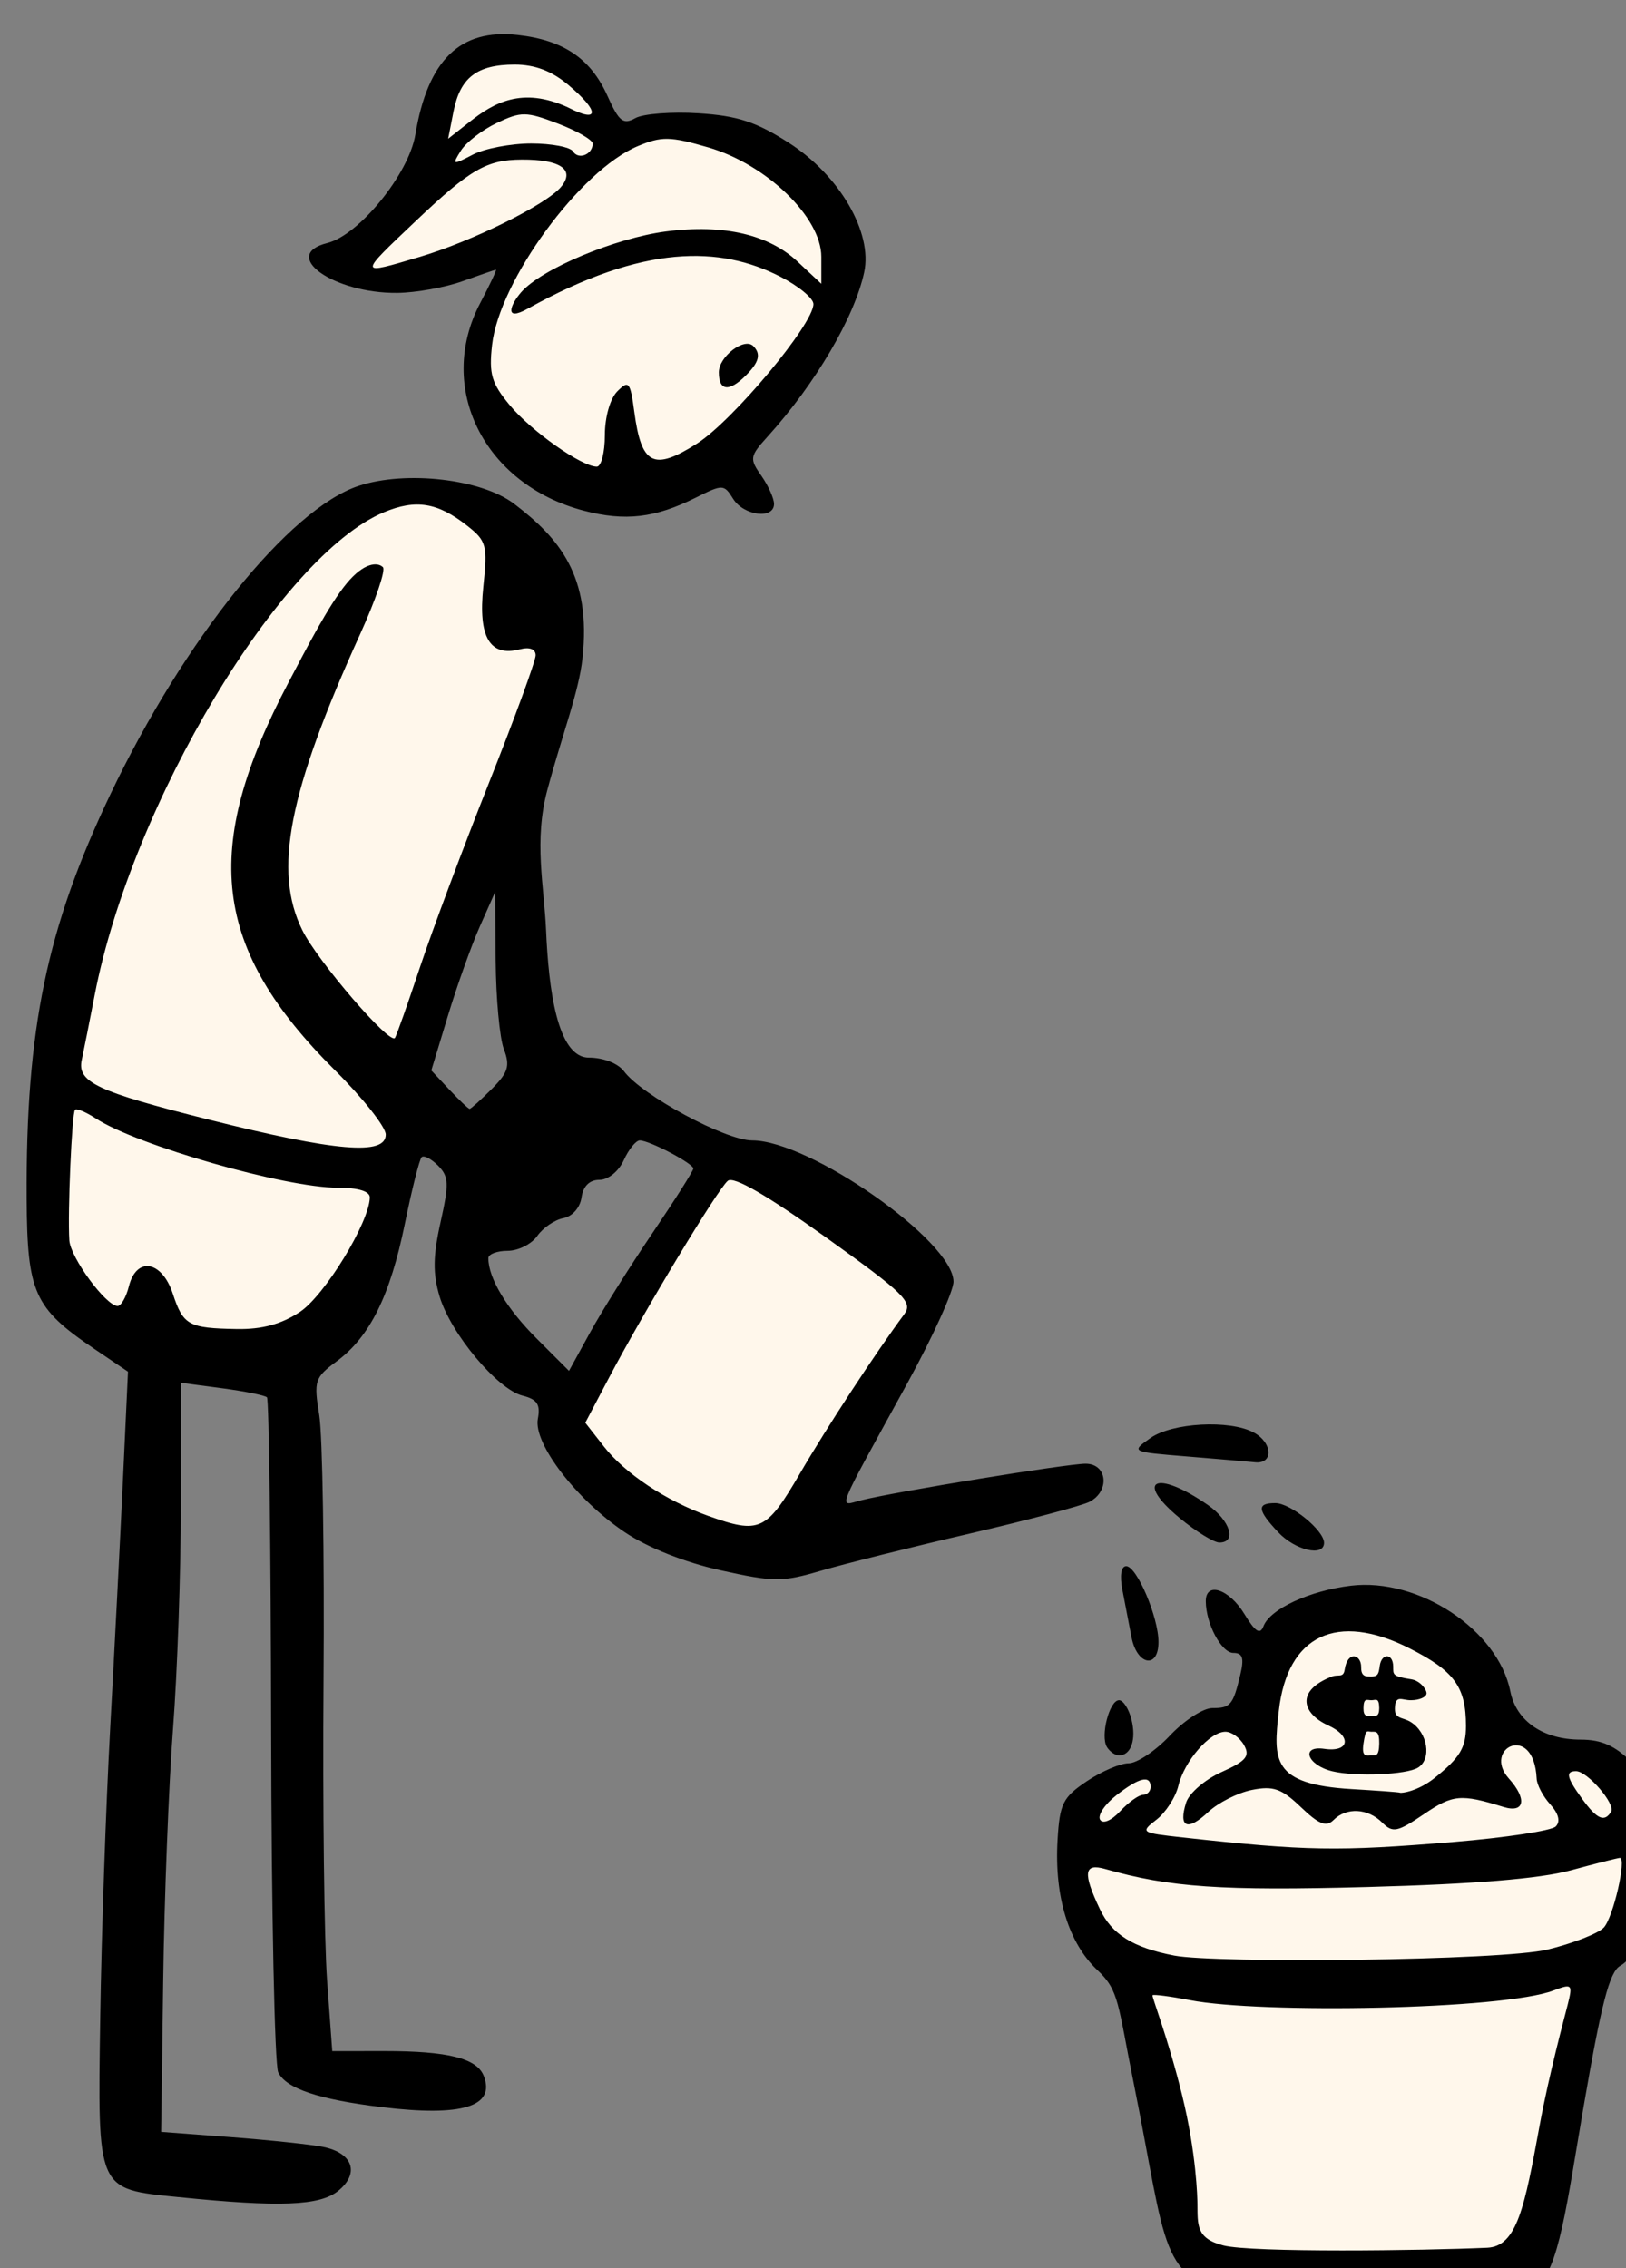
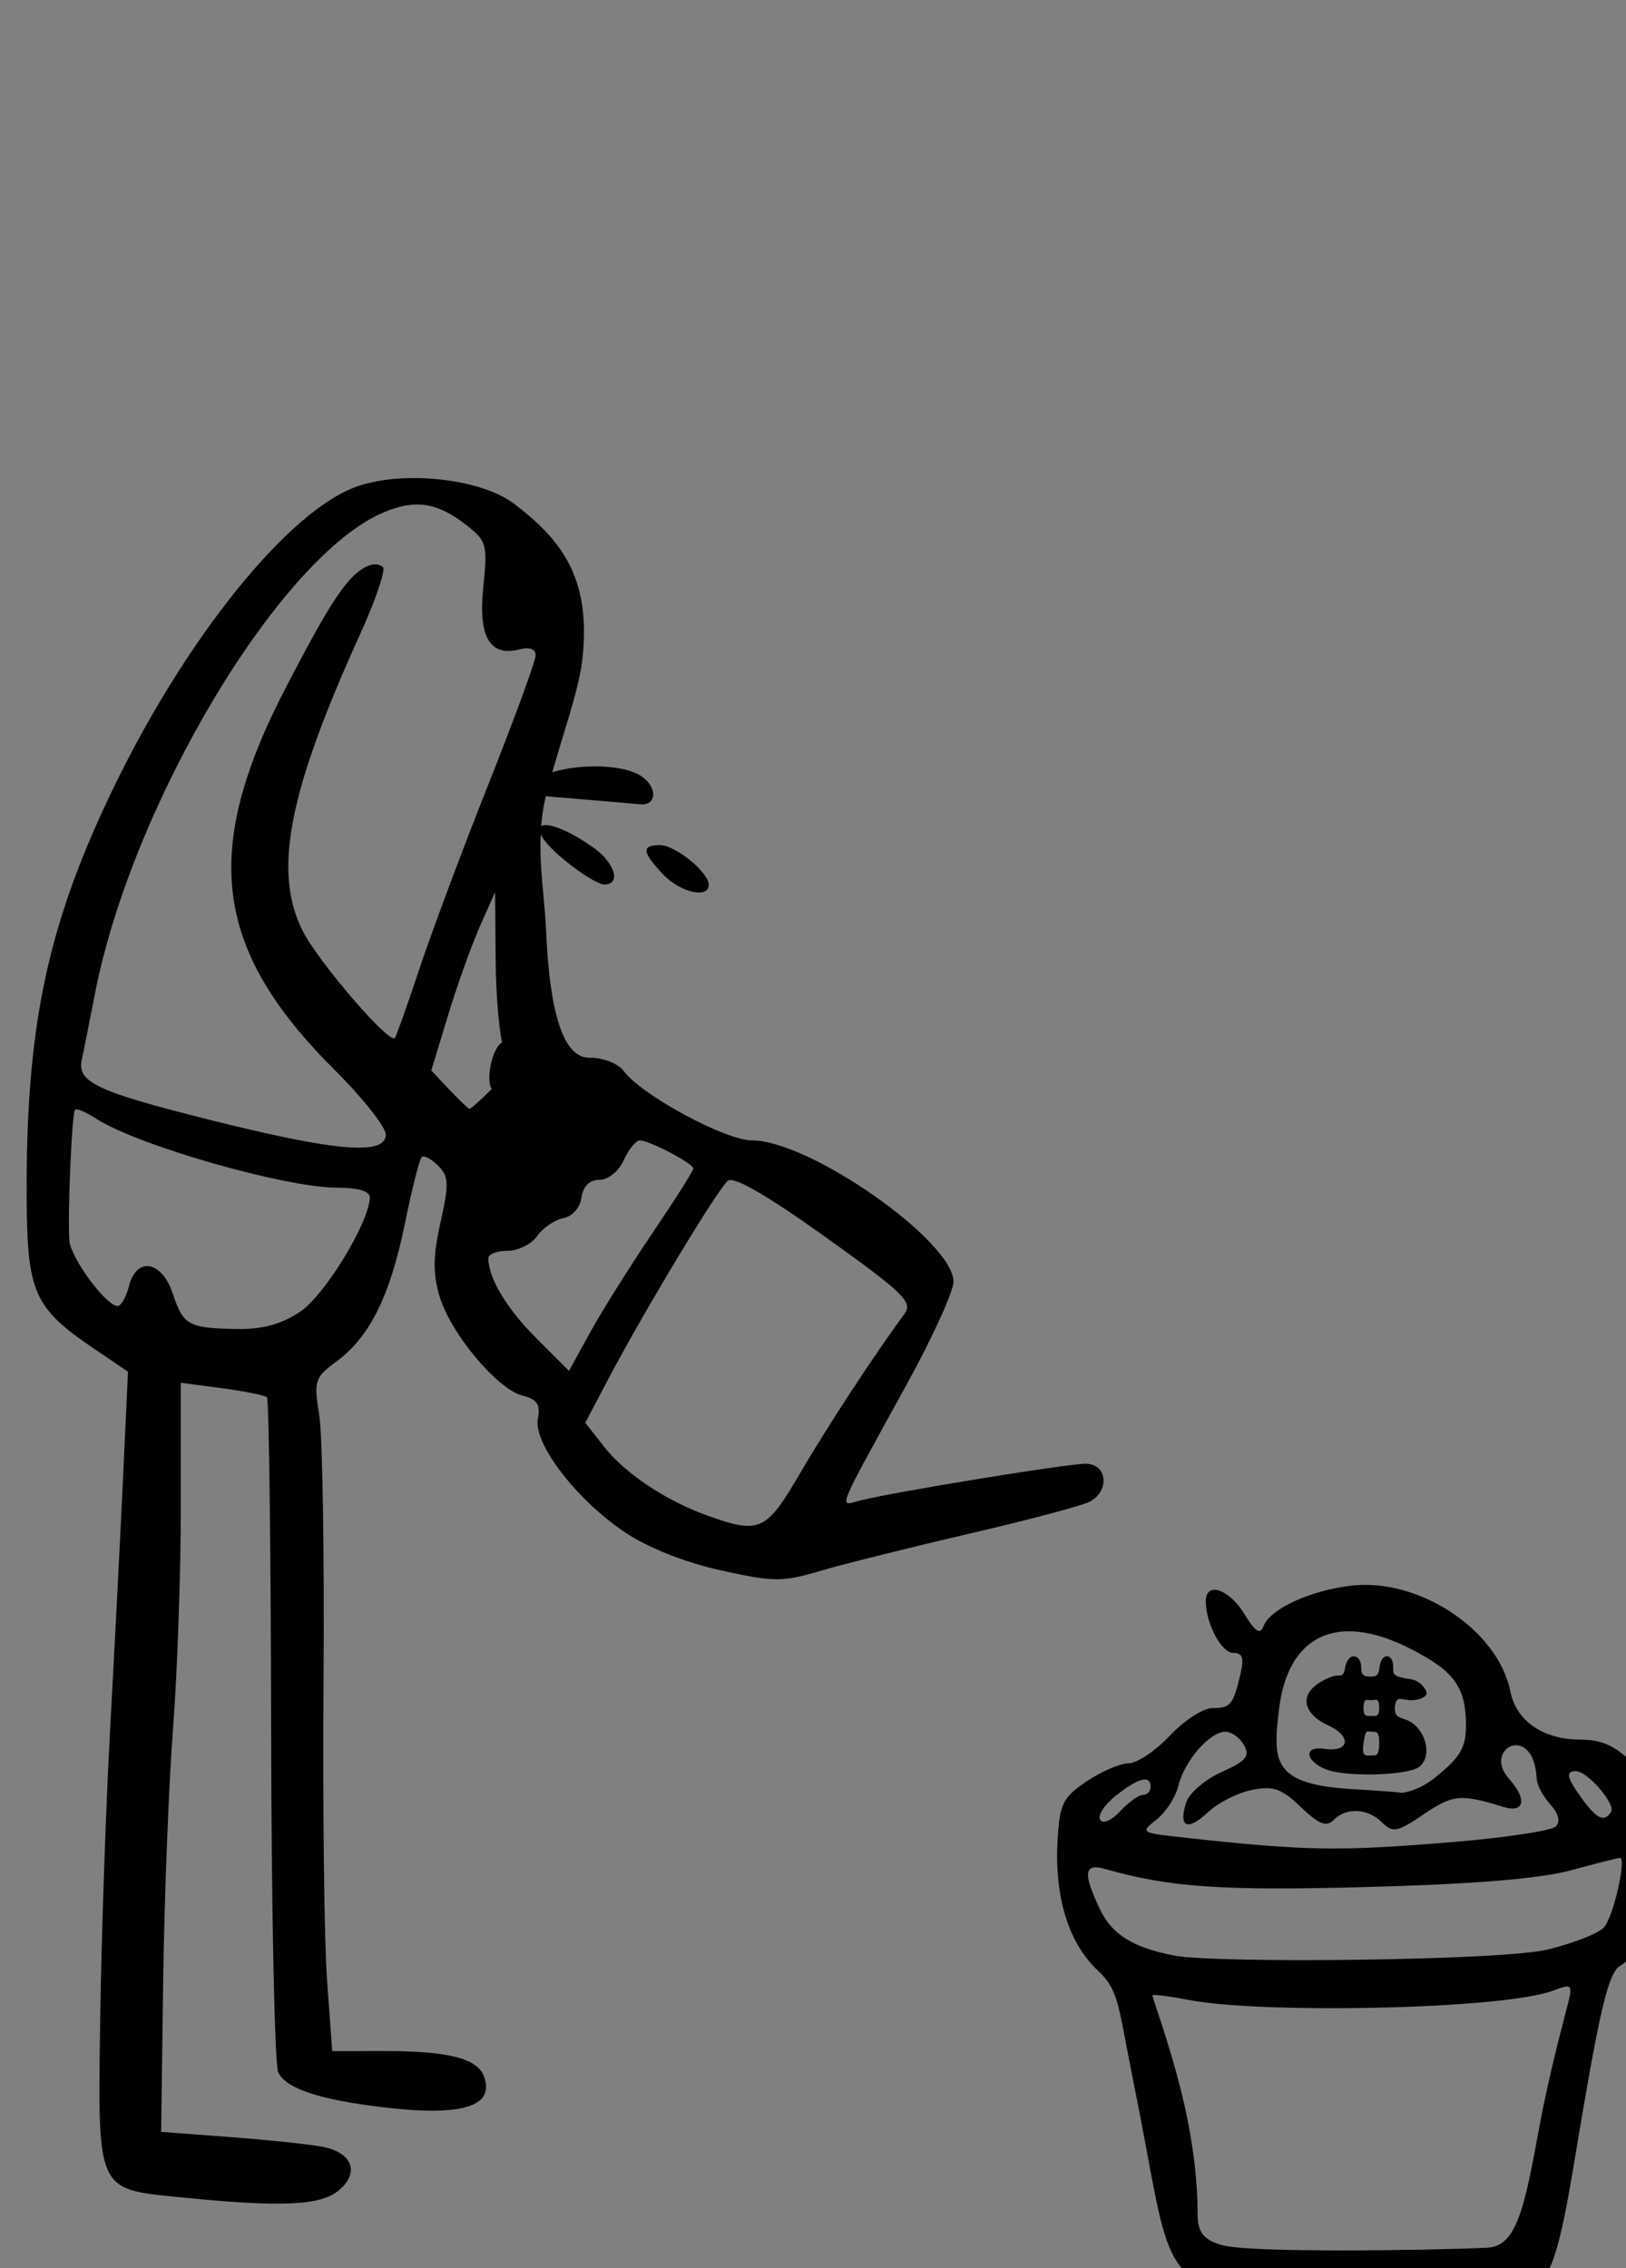
<svg xmlns="http://www.w3.org/2000/svg" width="222.432mm" height="310.252mm" viewBox="0 0 222.432 310.252">
  <rect x="0" y="0" width="222.432" height="310.252" fill="#808080" stroke="none" />
-   <path d="m 9002.786,11228.65 c -7.8,-0.212 -16.374,1.545 -25.818,5.491 -21.587,9.018 -14.012,28.375 -19.314,45.752 -5.302,17.378 -31.812,52.791 -43.553,57.41 -11.74,4.62 7.196,10.999 27.268,12.758 20.072,1.76 61.353,-25.077 61.353,-25.077 0,0 -17.801,28.158 -22.346,42.895 -4.545,14.738 -5.679,48.832 19.316,62.25 0,0 31.812,32.334 58.701,27.494 26.889,-4.839 72.714,-43.553 83.318,-57.631 10.604,-14.077 34.464,-55.65 20.072,-74.787 -14.391,-19.137 -36.737,-47.511 -60.975,-54.99 -24.238,-7.479 -51.885,3.517 -51.885,3.517 0,0 -6.059,-23.754 -19.693,-34.972 -7.669,-6.31 -16.417,-9.837 -26.445,-10.11 z m -57.977,232.002 c -6.149,0.216 -12.459,1.087 -18.85,2.655 -34.085,8.359 -48.477,33.655 -84.834,79.627 -36.357,45.973 -96.194,199.948 -93.543,269.677 2.651,69.729 34.085,72.368 71.199,86.006 21.966,7.259 53.398,11.658 81.045,-9.898 27.646,-21.557 47.719,-113.943 56.809,-158.596 9.089,-44.653 39.386,-101.183 49.99,-127.359 10.604,-26.176 19.316,-86.225 2.273,-111.301 -13.847,-20.374 -37.445,-31.746 -64.09,-30.811 z m 163.691,340.959 -93.164,138.141 c 0,0 21.209,39.592 36.736,47.951 15.527,8.359 82.939,19.137 82.939,19.137 l 80.666,-137.918 z m 331.178,231.159 c -1.101,0.04 -2.202,0.139 -3.303,0.304 -35.221,5.279 -50.748,22.436 -51.885,39.373 -1.136,16.938 -14.391,19.359 -23.102,21.559 -8.711,2.2 -24.994,20.015 -24.994,20.015 l -13.256,-1.759 c -24.238,9.019 -38.25,20.237 -38.25,36.074 0,15.838 -0.38,47.072 10.225,57.41 10.604,10.339 25.375,28.377 25.375,28.377 l 26.146,131.709 c 0,0 81.789,22.265 118.903,16.986 37.114,-5.279 63.996,-13.13 63.996,-13.13 l 28.031,-151.403 15.906,-16.937 5.303,-68.19 c 0,0 -19.693,-23.975 -34.084,-24.855 -14.391,-0.88 -37.115,-19.576 -37.115,-19.576 0,0 -33.765,-57.183 -67.896,-55.957 z" fill="#FFF7EB" paint-order="fill markers stroke" transform="translate(437.161,118.63) matrix(0.265,0,0,0.265,-2750.852,-3087.59)" />
-   <path d="m 9370.668,12389.085 c -41.982,-10.157 -36.891,-22.711 -54.577,-110.43 -8.175,-40.548 -7.418,-47.519 -18.533,-57.902 -15.022,-14.033 -22.415,-38.045 -20.715,-67.282 1.093,-18.793 2.704,-22.041 15.053,-30.341 7.606,-5.112 17.344,-9.294 21.64,-9.294 4.296,0 13.857,-6.411 21.246,-14.245 7.389,-7.835 17.231,-14.245 21.871,-14.245 9.494,0 10.764,-1.511 14.537,-17.297 2.039,-8.532 1.182,-11.193 -3.608,-11.193 -6.155,0 -14.222,-15.155 -14.222,-26.719 0,-10.264 12.072,-6.264 19.89,6.591 5.665,9.315 8.148,10.899 9.905,6.318 3.409,-8.884 23.811,-18.318 45.151,-20.88 35.04,-4.206 75.931,22.907 82.258,54.543 3.073,15.363 16.986,24.917 36.288,24.917 10.822,0 17.84,3.139 26.598,11.896 10.918,10.918 11.897,14.278 11.897,40.831 0,30.497 -7.025,57.854 -18.052,64.026 -5.604,3.136 -9.813,19.857 -18.989,73.16 -8.43,48.971 -12.736,84.667 -24.282,92.123 -11.162,7.208 -5.819,5.701 -33.886,8.423 -22.876,2.218 -92.785,3.456 -119.471,-3 z m 155.036,-88.372 c 4.836,-26.327 12.893,-55.968 14.45,-62.171 2.685,-10.695 2.304,-11.078 -7.373,-7.399 -26.062,9.909 -151.059,12.021 -187.56,4.966 -10.073,-1.946 -18.775,-3.085 -19.338,-2.53 -0.562,0.555 7.882,21.648 15.24,51.538 7.4,30.059 7.874,52.893 7.921,56.251 0.146,10.589 -0.835,17.746 13.365,21.359 14.85,3.778 102.774,2.69 136.233,1.184 15.422,-0.694 19.34,-21.159 27.062,-63.198 z m 4.12,-90.725 c 13.114,-3.201 26.159,-8.304 28.989,-11.34 4.946,-5.304 11.881,-35.973 8.315,-35.973 -0.954,0 -12.355,2.886 -25.336,6.413 -15.989,4.345 -49.851,7.124 -104.999,8.617 -75.143,2.034 -102.227,0.174 -135.325,-9.291 -11.016,-3.15 -11.694,1.93 -2.767,20.742 6.178,13.02 17.104,19.836 38.379,23.944 21.302,4.113 169.1,2.66 192.744,-3.112 z m -48.44,-55.543 c 26.764,-2.217 50.438,-5.808 52.61,-7.979 2.551,-2.551 1.534,-6.617 -2.875,-11.488 -3.752,-4.146 -6.887,-10.142 -6.967,-13.323 -1.47,-29.158 -28.136,-15.485 -14.424,-0.04 9.636,10.649 8.248,18.152 -2.729,14.749 -21.948,-6.802 -26.068,-6.432 -40.974,3.683 -13.81,9.371 -16.143,9.841 -21.629,4.356 -7.384,-7.385 -18.416,-7.953 -25.077,-1.293 -3.763,3.763 -7.565,2.263 -16.875,-6.657 -9.989,-9.57 -14.256,-11.067 -25.268,-8.865 -7.288,1.458 -17.452,6.598 -22.587,11.422 -10.68,10.033 -15.467,7.974 -11.383,-4.895 1.54,-4.852 9.773,-11.943 18.294,-15.759 12.684,-5.678 14.79,-8.194 11.615,-13.869 -2.134,-3.813 -6.465,-6.933 -9.624,-6.933 -8.061,0 -21.165,15.042 -24.283,27.874 -1.442,5.935 -6.536,13.818 -11.319,17.519 -8.461,6.546 -8.094,6.795 13.474,9.16 64.171,7.035 80.09,7.3 140.021,2.336 z m -160.425,-24.33 c 2.151,0 3.911,-1.831 3.911,-4.07 0,-6.337 -6.063,-4.839 -17.805,4.396 -5.919,4.656 -9.636,10.288 -8.259,12.516 1.446,2.34 5.828,0.482 10.372,-4.395 4.328,-4.646 9.629,-8.447 11.781,-8.447 z m 241.621,8.756 c 2.452,-3.966 -12.219,-20.966 -18.092,-20.966 -5.603,0 -4.878,3.245 3.211,14.369 7.594,10.444 11.448,12.153 14.881,6.597 z m -90.954,-17.577 c 12.999,-10.446 16.042,-15.514 16.042,-26.722 0,-20.142 -5.938,-28.323 -29.064,-40.041 -37.547,-19.027 -63.136,-6.839 -67.532,32.164 -2.882,25.569 -3.858,38 37.544,40.463 12.087,0.718 24.348,1.553 25.039,1.868 0.691,0.315 9.148,-0.642 17.971,-7.732 z m -52.846,-3.316 c -13.048,-3.082 -16.783,-13.44 -4.182,-11.597 12.959,1.895 14.308,-6.476 1.951,-12.106 -13.366,-6.091 -17.083,-17.859 1.944,-25.223 3.292,-1.274 5.906,0.879 6.565,-3.572 1.481,-9.988 8.629,-7.925 8.505,-1.187 -0.065,3.538 1.278,4.575 3.383,4.734 5.322,0.404 5.594,-0.953 6.223,-5.524 0.896,-6.513 6.812,-6.7 6.933,0.324 0.07,4.127 -0.742,5.113 9.33,6.653 4.574,0.7 7.886,5.223 7.886,7.201 0,1.977 -3.663,3.595 -8.14,3.595 -4.477,0 -7.571,-2.695 -8.14,3.091 -0.685,6.967 3.663,5.379 8.14,8.174 8.751,5.466 10.921,19.095 3.746,23.53 -5.925,3.662 -31.951,4.786 -44.144,1.907 z m 24.118,-14.317 c 0.125,-6.707 -1.831,-6.105 -4.07,-6.105 -2.238,0 -2.876,-1.842 -4.07,6.105 -1.113,7.408 1.832,6.105 4.07,6.105 2.239,0 3.943,0.697 4.07,-6.105 z m 0,-18.315 c -0.085,-5.71 -1.831,-4.07 -4.07,-4.07 -2.238,0 -4.001,-1.431 -4.07,4.07 -0.057,4.497 1.832,4.07 4.07,4.07 2.239,0 4.028,0.556 4.07,-4.07 z m -619.843,252.434 c -42.446,-4.32 -41.728,-2.67 -40.4,-92.881 0.617,-41.866 2.933,-109.086 5.146,-149.378 2.214,-40.292 5.186,-98.139 6.604,-128.547 l 2.579,-55.288 -17.528,-11.866 c -30.938,-20.944 -34.519,-28.911 -34.782,-77.397 -0.476,-87.651 10.298,-139.671 43.251,-208.827 38.084,-79.924 92.379,-147.361 128.15,-159.166 24.429,-8.063 63.432,-3.55 80.26,9.285 23.343,17.804 39.909,37.186 35.262,79.744 -1.911,17.503 -10.285,38.81 -18.099,67.805 -7.107,26.369 -1.7,49.552 -0.695,72.592 1.296,29.709 5.67,65.721 22.093,65.721 7.465,0 15.078,2.959 18.131,7.048 9.307,12.465 52.353,35.686 66.154,35.686 29.723,0 103.941,52.061 103.941,72.911 0,4.983 -10.743,28.62 -23.873,52.526 -37.857,68.927 -35.64,63.298 -23.758,60.316 17.544,-4.403 106.176,-18.841 115.802,-18.864 11.25,-0.03 12.714,14.126 2.035,19.665 -3.917,2.032 -31.847,9.436 -62.066,16.452 -30.22,7.017 -64.728,15.638 -76.685,19.159 -19.894,5.859 -24.294,5.834 -51.825,-0.29 -18.539,-4.125 -37.477,-11.668 -49.348,-19.658 -25.058,-16.864 -47.263,-45.857 -44.838,-58.545 1.408,-7.36 -0.359,-10.031 -7.886,-11.92 -13.009,-3.265 -37.104,-32.06 -42.836,-51.192 -3.537,-11.804 -3.423,-20.848 0.484,-38.305 4.452,-19.896 4.285,-23.681 -1.292,-29.258 -3.523,-3.524 -7.337,-5.475 -8.475,-4.338 -1.137,1.138 -5.033,16.596 -8.658,34.352 -7.595,37.213 -18.069,58.352 -35.182,71.004 -11.366,8.403 -11.886,10.012 -8.999,27.834 1.685,10.403 2.679,72.027 2.208,136.942 -0.472,64.916 0.345,134.519 1.814,154.673 l 2.671,36.644 27.063,-0.03 c 32.736,0 47.676,3.743 51.183,12.883 6.065,15.804 -11.233,21.086 -52.609,16.063 -32.675,-3.966 -49.453,-9.597 -53.525,-17.965 -1.853,-3.809 -3.494,-83.343 -3.647,-176.741 -0.152,-93.398 -1.12,-170.658 -2.151,-171.689 -1.031,-1.031 -11.456,-3.145 -23.167,-4.699 l -21.294,-2.823 v 63.026 c 0,34.664 -1.814,86.639 -4.031,115.5 -2.217,28.861 -4.506,87.503 -5.087,130.316 l -1.057,77.841 35.97,2.713 c 19.783,1.492 41.185,3.756 47.561,5.031 15.47,3.094 19.099,13.621 7.841,22.737 -9.491,7.686 -30.299,8.49 -82.41,3.186 z m 320.783,-373.514 c 14.131,-24.239 38.767,-61.847 53.914,-82.302 4.568,-6.169 -0.06,-10.693 -40.699,-39.759 -30.357,-21.713 -47.401,-31.536 -50.429,-29.063 -5.193,4.239 -43.213,67.275 -61.454,101.89 l -12.125,23.007 9.638,12.315 c 10.908,13.938 32.053,27.996 53.792,35.765 26.562,9.492 30.019,7.897 47.363,-21.853 z m -76.237,-123.95 c 11.667,-17.247 21.213,-32.309 21.213,-33.472 0,-2.613 -22.666,-14.533 -27.634,-14.533 -1.99,0 -5.705,4.579 -8.255,10.175 -2.64,5.794 -8.056,10.174 -12.58,10.174 -5.127,0 -8.405,3.233 -9.244,9.116 -0.749,5.245 -4.74,9.772 -9.398,10.661 -4.454,0.85 -10.51,4.99 -13.458,9.199 -2.949,4.21 -9.836,7.654 -15.305,7.654 -5.47,0 -9.944,1.712 -9.944,3.805 0,10.235 9.429,25.974 24.726,41.271 l 16.912,16.911 10.876,-19.801 c 5.982,-10.891 20.423,-33.912 32.091,-51.16 z m -181.868,40.516 c 12.74,-8.436 35.751,-46.071 36.083,-59.014 0.08,-3.265 -5.855,-5.087 -16.579,-5.087 -27.119,0 -103.611,-21.903 -124.847,-35.749 -5.106,-3.329 -9.948,-5.347 -10.76,-4.485 -1.619,1.722 -3.854,53.252 -2.923,67.393 0.59,8.962 18.922,33.89 24.923,33.89 1.797,0 4.416,-4.579 5.821,-10.175 3.885,-15.483 17.023,-13.276 22.661,3.807 5.391,16.336 8.093,17.828 33.062,18.256 13.018,0.223 22.948,-2.471 32.559,-8.836 z m 44.311,-91.573 c -0.03,-3.918 -11.81,-18.827 -26.193,-33.133 -63.309,-62.969 -69.415,-114.106 -23.926,-200.38 9.251,-17.545 20.664,-39.772 29.964,-51.001 8.987,-10.851 15.973,-11.05 18.703,-8.32 1.483,1.484 -3.768,16.926 -11.671,34.316 -37.124,81.691 -45.093,122.514 -29.898,153.155 7.91,15.95 45.164,59.235 47.773,55.506 0.783,-1.119 6.614,-17.603 12.959,-36.63 6.344,-19.026 22.363,-61.825 35.598,-95.108 13.234,-33.283 24.063,-62.873 24.063,-65.755 0,-3.243 -3.113,-4.428 -8.162,-3.107 -15.464,4.044 -21.556,-6.309 -18.865,-32.06 2.27,-21.711 1.705,-23.864 -8.315,-31.747 -15.269,-12.01 -26.509,-13.823 -42.995,-6.935 -53.372,22.3 -130.163,150.396 -149.243,248.957 -2.6,13.431 -5.623,28.612 -6.719,33.736 -2.457,11.487 7.81,16.31 65.65,30.838 65.575,16.472 91.343,18.636 91.277,7.668 z m 54.678,-23.464 c 8.552,-8.551 9.587,-11.943 6.29,-20.614 -2.17,-5.708 -4.075,-26.285 -4.234,-45.726 l -0.287,-35.347 -7.86,17.708 c -4.323,9.74 -11.732,30.457 -16.465,46.039 l -8.605,28.33 9.323,9.923 c 5.127,5.458 9.835,9.923 10.462,9.923 0.627,0 5.747,-4.606 11.377,-10.236 z m 317.621,339.669 c -3.518,-5.691 1.26,-24.188 6.247,-24.188 2.154,0 5.038,4.475 6.411,9.944 2.598,10.348 -0.235,18.546 -6.411,18.546 -1.974,0 -4.785,-1.936 -6.247,-4.302 z m 12.676,-56.747 c -1.297,-6.716 -3.42,-17.704 -4.717,-24.42 -1.43,-7.406 -0.651,-12.21 1.98,-12.21 5.469,0 16.658,26.305 16.658,39.162 0,14.065 -11.106,12.045 -13.921,-2.532 z m 75.68,-54.189 c -10.779,-11.474 -11.126,-15 -1.477,-15 7.916,0 25.187,14.062 25.187,20.508 0,7.368 -14.857,3.916 -23.71,-5.508 z m -50.695,-7.188 c -23.959,-19.749 -12.275,-25.336 14.373,-6.873 11.575,8.02 15.105,19.411 6.015,19.411 -2.848,0 -12.022,-5.642 -20.388,-12.538 z m 3.181,-31.933 c -28.466,-2.332 -28.481,-2.34 -18.427,-9.456 11.211,-7.935 40.872,-9.555 53.289,-2.909 9.818,5.254 10.36,16.387 0.75,15.417 -3.918,-0.395 -19.943,-1.768 -35.612,-3.052 z m -310.786,-488.136 c -51.575,-13.461 -76.582,-63.468 -53.601,-107.189 5.001,-9.514 8.664,-17.27 8.14,-17.236 -0.523,0.03 -8.278,2.701 -17.232,5.926 -8.954,3.226 -24.122,5.946 -33.707,6.044 -32.982,0.338 -60.821,-19.553 -36.063,-25.766 16.385,-4.113 42.016,-35.681 45.375,-55.885 6.415,-38.585 23.111,-54.829 52.906,-51.47 23.633,2.664 37.669,12.207 46.296,31.476 5.896,13.168 8.108,14.934 14.34,11.446 4.053,-2.268 18.766,-3.398 32.695,-2.511 20.113,1.281 29.701,4.42 46.585,15.255 26.144,16.776 43.317,46.27 38.89,66.792 -5.015,23.245 -25.197,57.589 -49.831,84.798 -9.282,10.253 -9.469,11.406 -3.283,20.237 3.608,5.151 6.56,11.706 6.56,14.565 0,8.069 -15.634,6.124 -21.097,-2.624 -4.735,-7.583 -5.333,-7.601 -19.367,-0.588 -20.935,10.462 -36.39,12.267 -57.606,6.73 z m 10.751,-38.965 c 0,-9.387 2.721,-18.947 6.454,-22.681 5.893,-5.892 6.655,-4.963 8.753,10.682 3.668,27.35 9.912,30.526 32.211,16.384 18.571,-11.777 60.25,-61.665 60.25,-72.116 0,-2.978 -7.748,-9.368 -17.218,-14.199 -30.862,-15.745 -70.146,-16.905 -130.344,16.635 -12.265,6.834 -8.912,-2.053 -3.436,-8.387 10.772,-12.462 49.147,-28.115 74.559,-31.486 30.819,-4.088 53.715,1.953 68.105,15.395 l 12.404,11.587 v -13.949 c 0,-20.357 -28.281,-47.711 -58.372,-56.459 -19.687,-5.723 -24.04,-5.802 -36.351,-0.658 -29.712,12.414 -71.49,69.407 -75.235,102.634 -1.691,14.998 -0.284,19.786 9.147,31.127 11.123,13.375 37.026,31.658 44.911,31.697 2.289,0 4.162,-7.281 4.162,-16.206 z m 58.829,-32.469 c 0,-8.176 13.142,-18.204 17.78,-13.566 4.096,4.096 3.034,8.307 -3.826,15.167 -8.654,8.654 -13.954,8.046 -13.954,-1.601 z m -154.378,-59.615 c 27.066,-8.035 65.385,-27.02 72.961,-36.15 7.36,-8.867 -0.315,-14.175 -20.331,-14.06 -18.115,0.104 -26.47,4.939 -54.552,31.566 -30.039,28.484 -30.074,28.143 1.922,18.644 z m 57.477,-58.531 c 10.501,0 20.243,1.836 21.648,4.111 2.789,4.512 10.134,1.584 10.134,-4.04 0,-1.921 -8.051,-6.568 -17.892,-10.326 -16.468,-6.289 -18.981,-6.316 -31.58,-0.338 -7.528,3.573 -15.882,10.01 -18.565,14.306 -4.633,7.418 -4.324,7.521 6.143,2.061 6.061,-3.162 19.611,-5.76 30.112,-5.774 z m 19.078,-18.596 c 16.268,8.413 16.369,2.028 0.183,-11.592 -8.576,-7.216 -17.308,-10.537 -27.711,-10.537 -19.46,0 -28.157,6.665 -31.61,24.228 l -2.763,14.053 11.261,-8.859 c 11.969,-9.416 26.791,-18.307 50.64,-7.293 z" transform="translate(437.161,118.63) matrix(0.265,0,0,0.265,-2750.852,-3087.59)" fill="#000000" />
+   <path d="m 9370.668,12389.085 c -41.982,-10.157 -36.891,-22.711 -54.577,-110.43 -8.175,-40.548 -7.418,-47.519 -18.533,-57.902 -15.022,-14.033 -22.415,-38.045 -20.715,-67.282 1.093,-18.793 2.704,-22.041 15.053,-30.341 7.606,-5.112 17.344,-9.294 21.64,-9.294 4.296,0 13.857,-6.411 21.246,-14.245 7.389,-7.835 17.231,-14.245 21.871,-14.245 9.494,0 10.764,-1.511 14.537,-17.297 2.039,-8.532 1.182,-11.193 -3.608,-11.193 -6.155,0 -14.222,-15.155 -14.222,-26.719 0,-10.264 12.072,-6.264 19.89,6.591 5.665,9.315 8.148,10.899 9.905,6.318 3.409,-8.884 23.811,-18.318 45.151,-20.88 35.04,-4.206 75.931,22.907 82.258,54.543 3.073,15.363 16.986,24.917 36.288,24.917 10.822,0 17.84,3.139 26.598,11.896 10.918,10.918 11.897,14.278 11.897,40.831 0,30.497 -7.025,57.854 -18.052,64.026 -5.604,3.136 -9.813,19.857 -18.989,73.16 -8.43,48.971 -12.736,84.667 -24.282,92.123 -11.162,7.208 -5.819,5.701 -33.886,8.423 -22.876,2.218 -92.785,3.456 -119.471,-3 z m 155.036,-88.372 c 4.836,-26.327 12.893,-55.968 14.45,-62.171 2.685,-10.695 2.304,-11.078 -7.373,-7.399 -26.062,9.909 -151.059,12.021 -187.56,4.966 -10.073,-1.946 -18.775,-3.085 -19.338,-2.53 -0.562,0.555 7.882,21.648 15.24,51.538 7.4,30.059 7.874,52.893 7.921,56.251 0.146,10.589 -0.835,17.746 13.365,21.359 14.85,3.778 102.774,2.69 136.233,1.184 15.422,-0.694 19.34,-21.159 27.062,-63.198 z m 4.12,-90.725 c 13.114,-3.201 26.159,-8.304 28.989,-11.34 4.946,-5.304 11.881,-35.973 8.315,-35.973 -0.954,0 -12.355,2.886 -25.336,6.413 -15.989,4.345 -49.851,7.124 -104.999,8.617 -75.143,2.034 -102.227,0.174 -135.325,-9.291 -11.016,-3.15 -11.694,1.93 -2.767,20.742 6.178,13.02 17.104,19.836 38.379,23.944 21.302,4.113 169.1,2.66 192.744,-3.112 z m -48.44,-55.543 c 26.764,-2.217 50.438,-5.808 52.61,-7.979 2.551,-2.551 1.534,-6.617 -2.875,-11.488 -3.752,-4.146 -6.887,-10.142 -6.967,-13.323 -1.47,-29.158 -28.136,-15.485 -14.424,-0.04 9.636,10.649 8.248,18.152 -2.729,14.749 -21.948,-6.802 -26.068,-6.432 -40.974,3.683 -13.81,9.371 -16.143,9.841 -21.629,4.356 -7.384,-7.385 -18.416,-7.953 -25.077,-1.293 -3.763,3.763 -7.565,2.263 -16.875,-6.657 -9.989,-9.57 -14.256,-11.067 -25.268,-8.865 -7.288,1.458 -17.452,6.598 -22.587,11.422 -10.68,10.033 -15.467,7.974 -11.383,-4.895 1.54,-4.852 9.773,-11.943 18.294,-15.759 12.684,-5.678 14.79,-8.194 11.615,-13.869 -2.134,-3.813 -6.465,-6.933 -9.624,-6.933 -8.061,0 -21.165,15.042 -24.283,27.874 -1.442,5.935 -6.536,13.818 -11.319,17.519 -8.461,6.546 -8.094,6.795 13.474,9.16 64.171,7.035 80.09,7.3 140.021,2.336 z m -160.425,-24.33 c 2.151,0 3.911,-1.831 3.911,-4.07 0,-6.337 -6.063,-4.839 -17.805,4.396 -5.919,4.656 -9.636,10.288 -8.259,12.516 1.446,2.34 5.828,0.482 10.372,-4.395 4.328,-4.646 9.629,-8.447 11.781,-8.447 z m 241.621,8.756 c 2.452,-3.966 -12.219,-20.966 -18.092,-20.966 -5.603,0 -4.878,3.245 3.211,14.369 7.594,10.444 11.448,12.153 14.881,6.597 z m -90.954,-17.577 c 12.999,-10.446 16.042,-15.514 16.042,-26.722 0,-20.142 -5.938,-28.323 -29.064,-40.041 -37.547,-19.027 -63.136,-6.839 -67.532,32.164 -2.882,25.569 -3.858,38 37.544,40.463 12.087,0.718 24.348,1.553 25.039,1.868 0.691,0.315 9.148,-0.642 17.971,-7.732 z m -52.846,-3.316 c -13.048,-3.082 -16.783,-13.44 -4.182,-11.597 12.959,1.895 14.308,-6.476 1.951,-12.106 -13.366,-6.091 -17.083,-17.859 1.944,-25.223 3.292,-1.274 5.906,0.879 6.565,-3.572 1.481,-9.988 8.629,-7.925 8.505,-1.187 -0.065,3.538 1.278,4.575 3.383,4.734 5.322,0.404 5.594,-0.953 6.223,-5.524 0.896,-6.513 6.812,-6.7 6.933,0.324 0.07,4.127 -0.742,5.113 9.33,6.653 4.574,0.7 7.886,5.223 7.886,7.201 0,1.977 -3.663,3.595 -8.14,3.595 -4.477,0 -7.571,-2.695 -8.14,3.091 -0.685,6.967 3.663,5.379 8.14,8.174 8.751,5.466 10.921,19.095 3.746,23.53 -5.925,3.662 -31.951,4.786 -44.144,1.907 z m 24.118,-14.317 c 0.125,-6.707 -1.831,-6.105 -4.07,-6.105 -2.238,0 -2.876,-1.842 -4.07,6.105 -1.113,7.408 1.832,6.105 4.07,6.105 2.239,0 3.943,0.697 4.07,-6.105 z m 0,-18.315 c -0.085,-5.71 -1.831,-4.07 -4.07,-4.07 -2.238,0 -4.001,-1.431 -4.07,4.07 -0.057,4.497 1.832,4.07 4.07,4.07 2.239,0 4.028,0.556 4.07,-4.07 z m -619.843,252.434 c -42.446,-4.32 -41.728,-2.67 -40.4,-92.881 0.617,-41.866 2.933,-109.086 5.146,-149.378 2.214,-40.292 5.186,-98.139 6.604,-128.547 l 2.579,-55.288 -17.528,-11.866 c -30.938,-20.944 -34.519,-28.911 -34.782,-77.397 -0.476,-87.651 10.298,-139.671 43.251,-208.827 38.084,-79.924 92.379,-147.361 128.15,-159.166 24.429,-8.063 63.432,-3.55 80.26,9.285 23.343,17.804 39.909,37.186 35.262,79.744 -1.911,17.503 -10.285,38.81 -18.099,67.805 -7.107,26.369 -1.7,49.552 -0.695,72.592 1.296,29.709 5.67,65.721 22.093,65.721 7.465,0 15.078,2.959 18.131,7.048 9.307,12.465 52.353,35.686 66.154,35.686 29.723,0 103.941,52.061 103.941,72.911 0,4.983 -10.743,28.62 -23.873,52.526 -37.857,68.927 -35.64,63.298 -23.758,60.316 17.544,-4.403 106.176,-18.841 115.802,-18.864 11.25,-0.03 12.714,14.126 2.035,19.665 -3.917,2.032 -31.847,9.436 -62.066,16.452 -30.22,7.017 -64.728,15.638 -76.685,19.159 -19.894,5.859 -24.294,5.834 -51.825,-0.29 -18.539,-4.125 -37.477,-11.668 -49.348,-19.658 -25.058,-16.864 -47.263,-45.857 -44.838,-58.545 1.408,-7.36 -0.359,-10.031 -7.886,-11.92 -13.009,-3.265 -37.104,-32.06 -42.836,-51.192 -3.537,-11.804 -3.423,-20.848 0.484,-38.305 4.452,-19.896 4.285,-23.681 -1.292,-29.258 -3.523,-3.524 -7.337,-5.475 -8.475,-4.338 -1.137,1.138 -5.033,16.596 -8.658,34.352 -7.595,37.213 -18.069,58.352 -35.182,71.004 -11.366,8.403 -11.886,10.012 -8.999,27.834 1.685,10.403 2.679,72.027 2.208,136.942 -0.472,64.916 0.345,134.519 1.814,154.673 l 2.671,36.644 27.063,-0.03 c 32.736,0 47.676,3.743 51.183,12.883 6.065,15.804 -11.233,21.086 -52.609,16.063 -32.675,-3.966 -49.453,-9.597 -53.525,-17.965 -1.853,-3.809 -3.494,-83.343 -3.647,-176.741 -0.152,-93.398 -1.12,-170.658 -2.151,-171.689 -1.031,-1.031 -11.456,-3.145 -23.167,-4.699 l -21.294,-2.823 v 63.026 c 0,34.664 -1.814,86.639 -4.031,115.5 -2.217,28.861 -4.506,87.503 -5.087,130.316 l -1.057,77.841 35.97,2.713 c 19.783,1.492 41.185,3.756 47.561,5.031 15.47,3.094 19.099,13.621 7.841,22.737 -9.491,7.686 -30.299,8.49 -82.41,3.186 z m 320.783,-373.514 c 14.131,-24.239 38.767,-61.847 53.914,-82.302 4.568,-6.169 -0.06,-10.693 -40.699,-39.759 -30.357,-21.713 -47.401,-31.536 -50.429,-29.063 -5.193,4.239 -43.213,67.275 -61.454,101.89 l -12.125,23.007 9.638,12.315 c 10.908,13.938 32.053,27.996 53.792,35.765 26.562,9.492 30.019,7.897 47.363,-21.853 z m -76.237,-123.95 c 11.667,-17.247 21.213,-32.309 21.213,-33.472 0,-2.613 -22.666,-14.533 -27.634,-14.533 -1.99,0 -5.705,4.579 -8.255,10.175 -2.64,5.794 -8.056,10.174 -12.58,10.174 -5.127,0 -8.405,3.233 -9.244,9.116 -0.749,5.245 -4.74,9.772 -9.398,10.661 -4.454,0.85 -10.51,4.99 -13.458,9.199 -2.949,4.21 -9.836,7.654 -15.305,7.654 -5.47,0 -9.944,1.712 -9.944,3.805 0,10.235 9.429,25.974 24.726,41.271 l 16.912,16.911 10.876,-19.801 c 5.982,-10.891 20.423,-33.912 32.091,-51.16 z m -181.868,40.516 c 12.74,-8.436 35.751,-46.071 36.083,-59.014 0.08,-3.265 -5.855,-5.087 -16.579,-5.087 -27.119,0 -103.611,-21.903 -124.847,-35.749 -5.106,-3.329 -9.948,-5.347 -10.76,-4.485 -1.619,1.722 -3.854,53.252 -2.923,67.393 0.59,8.962 18.922,33.89 24.923,33.89 1.797,0 4.416,-4.579 5.821,-10.175 3.885,-15.483 17.023,-13.276 22.661,3.807 5.391,16.336 8.093,17.828 33.062,18.256 13.018,0.223 22.948,-2.471 32.559,-8.836 z m 44.311,-91.573 c -0.03,-3.918 -11.81,-18.827 -26.193,-33.133 -63.309,-62.969 -69.415,-114.106 -23.926,-200.38 9.251,-17.545 20.664,-39.772 29.964,-51.001 8.987,-10.851 15.973,-11.05 18.703,-8.32 1.483,1.484 -3.768,16.926 -11.671,34.316 -37.124,81.691 -45.093,122.514 -29.898,153.155 7.91,15.95 45.164,59.235 47.773,55.506 0.783,-1.119 6.614,-17.603 12.959,-36.63 6.344,-19.026 22.363,-61.825 35.598,-95.108 13.234,-33.283 24.063,-62.873 24.063,-65.755 0,-3.243 -3.113,-4.428 -8.162,-3.107 -15.464,4.044 -21.556,-6.309 -18.865,-32.06 2.27,-21.711 1.705,-23.864 -8.315,-31.747 -15.269,-12.01 -26.509,-13.823 -42.995,-6.935 -53.372,22.3 -130.163,150.396 -149.243,248.957 -2.6,13.431 -5.623,28.612 -6.719,33.736 -2.457,11.487 7.81,16.31 65.65,30.838 65.575,16.472 91.343,18.636 91.277,7.668 z m 54.678,-23.464 c 8.552,-8.551 9.587,-11.943 6.29,-20.614 -2.17,-5.708 -4.075,-26.285 -4.234,-45.726 l -0.287,-35.347 -7.86,17.708 c -4.323,9.74 -11.732,30.457 -16.465,46.039 l -8.605,28.33 9.323,9.923 c 5.127,5.458 9.835,9.923 10.462,9.923 0.627,0 5.747,-4.606 11.377,-10.236 z c -3.518,-5.691 1.26,-24.188 6.247,-24.188 2.154,0 5.038,4.475 6.411,9.944 2.598,10.348 -0.235,18.546 -6.411,18.546 -1.974,0 -4.785,-1.936 -6.247,-4.302 z m 12.676,-56.747 c -1.297,-6.716 -3.42,-17.704 -4.717,-24.42 -1.43,-7.406 -0.651,-12.21 1.98,-12.21 5.469,0 16.658,26.305 16.658,39.162 0,14.065 -11.106,12.045 -13.921,-2.532 z m 75.68,-54.189 c -10.779,-11.474 -11.126,-15 -1.477,-15 7.916,0 25.187,14.062 25.187,20.508 0,7.368 -14.857,3.916 -23.71,-5.508 z m -50.695,-7.188 c -23.959,-19.749 -12.275,-25.336 14.373,-6.873 11.575,8.02 15.105,19.411 6.015,19.411 -2.848,0 -12.022,-5.642 -20.388,-12.538 z m 3.181,-31.933 c -28.466,-2.332 -28.481,-2.34 -18.427,-9.456 11.211,-7.935 40.872,-9.555 53.289,-2.909 9.818,5.254 10.36,16.387 0.75,15.417 -3.918,-0.395 -19.943,-1.768 -35.612,-3.052 z m -310.786,-488.136 c -51.575,-13.461 -76.582,-63.468 -53.601,-107.189 5.001,-9.514 8.664,-17.27 8.14,-17.236 -0.523,0.03 -8.278,2.701 -17.232,5.926 -8.954,3.226 -24.122,5.946 -33.707,6.044 -32.982,0.338 -60.821,-19.553 -36.063,-25.766 16.385,-4.113 42.016,-35.681 45.375,-55.885 6.415,-38.585 23.111,-54.829 52.906,-51.47 23.633,2.664 37.669,12.207 46.296,31.476 5.896,13.168 8.108,14.934 14.34,11.446 4.053,-2.268 18.766,-3.398 32.695,-2.511 20.113,1.281 29.701,4.42 46.585,15.255 26.144,16.776 43.317,46.27 38.89,66.792 -5.015,23.245 -25.197,57.589 -49.831,84.798 -9.282,10.253 -9.469,11.406 -3.283,20.237 3.608,5.151 6.56,11.706 6.56,14.565 0,8.069 -15.634,6.124 -21.097,-2.624 -4.735,-7.583 -5.333,-7.601 -19.367,-0.588 -20.935,10.462 -36.39,12.267 -57.606,6.73 z m 10.751,-38.965 c 0,-9.387 2.721,-18.947 6.454,-22.681 5.893,-5.892 6.655,-4.963 8.753,10.682 3.668,27.35 9.912,30.526 32.211,16.384 18.571,-11.777 60.25,-61.665 60.25,-72.116 0,-2.978 -7.748,-9.368 -17.218,-14.199 -30.862,-15.745 -70.146,-16.905 -130.344,16.635 -12.265,6.834 -8.912,-2.053 -3.436,-8.387 10.772,-12.462 49.147,-28.115 74.559,-31.486 30.819,-4.088 53.715,1.953 68.105,15.395 l 12.404,11.587 v -13.949 c 0,-20.357 -28.281,-47.711 -58.372,-56.459 -19.687,-5.723 -24.04,-5.802 -36.351,-0.658 -29.712,12.414 -71.49,69.407 -75.235,102.634 -1.691,14.998 -0.284,19.786 9.147,31.127 11.123,13.375 37.026,31.658 44.911,31.697 2.289,0 4.162,-7.281 4.162,-16.206 z m 58.829,-32.469 c 0,-8.176 13.142,-18.204 17.78,-13.566 4.096,4.096 3.034,8.307 -3.826,15.167 -8.654,8.654 -13.954,8.046 -13.954,-1.601 z m -154.378,-59.615 c 27.066,-8.035 65.385,-27.02 72.961,-36.15 7.36,-8.867 -0.315,-14.175 -20.331,-14.06 -18.115,0.104 -26.47,4.939 -54.552,31.566 -30.039,28.484 -30.074,28.143 1.922,18.644 z m 57.477,-58.531 c 10.501,0 20.243,1.836 21.648,4.111 2.789,4.512 10.134,1.584 10.134,-4.04 0,-1.921 -8.051,-6.568 -17.892,-10.326 -16.468,-6.289 -18.981,-6.316 -31.58,-0.338 -7.528,3.573 -15.882,10.01 -18.565,14.306 -4.633,7.418 -4.324,7.521 6.143,2.061 6.061,-3.162 19.611,-5.76 30.112,-5.774 z m 19.078,-18.596 c 16.268,8.413 16.369,2.028 0.183,-11.592 -8.576,-7.216 -17.308,-10.537 -27.711,-10.537 -19.46,0 -28.157,6.665 -31.61,24.228 l -2.763,14.053 11.261,-8.859 c 11.969,-9.416 26.791,-18.307 50.64,-7.293 z" transform="translate(437.161,118.63) matrix(0.265,0,0,0.265,-2750.852,-3087.59)" fill="#000000" />
</svg>